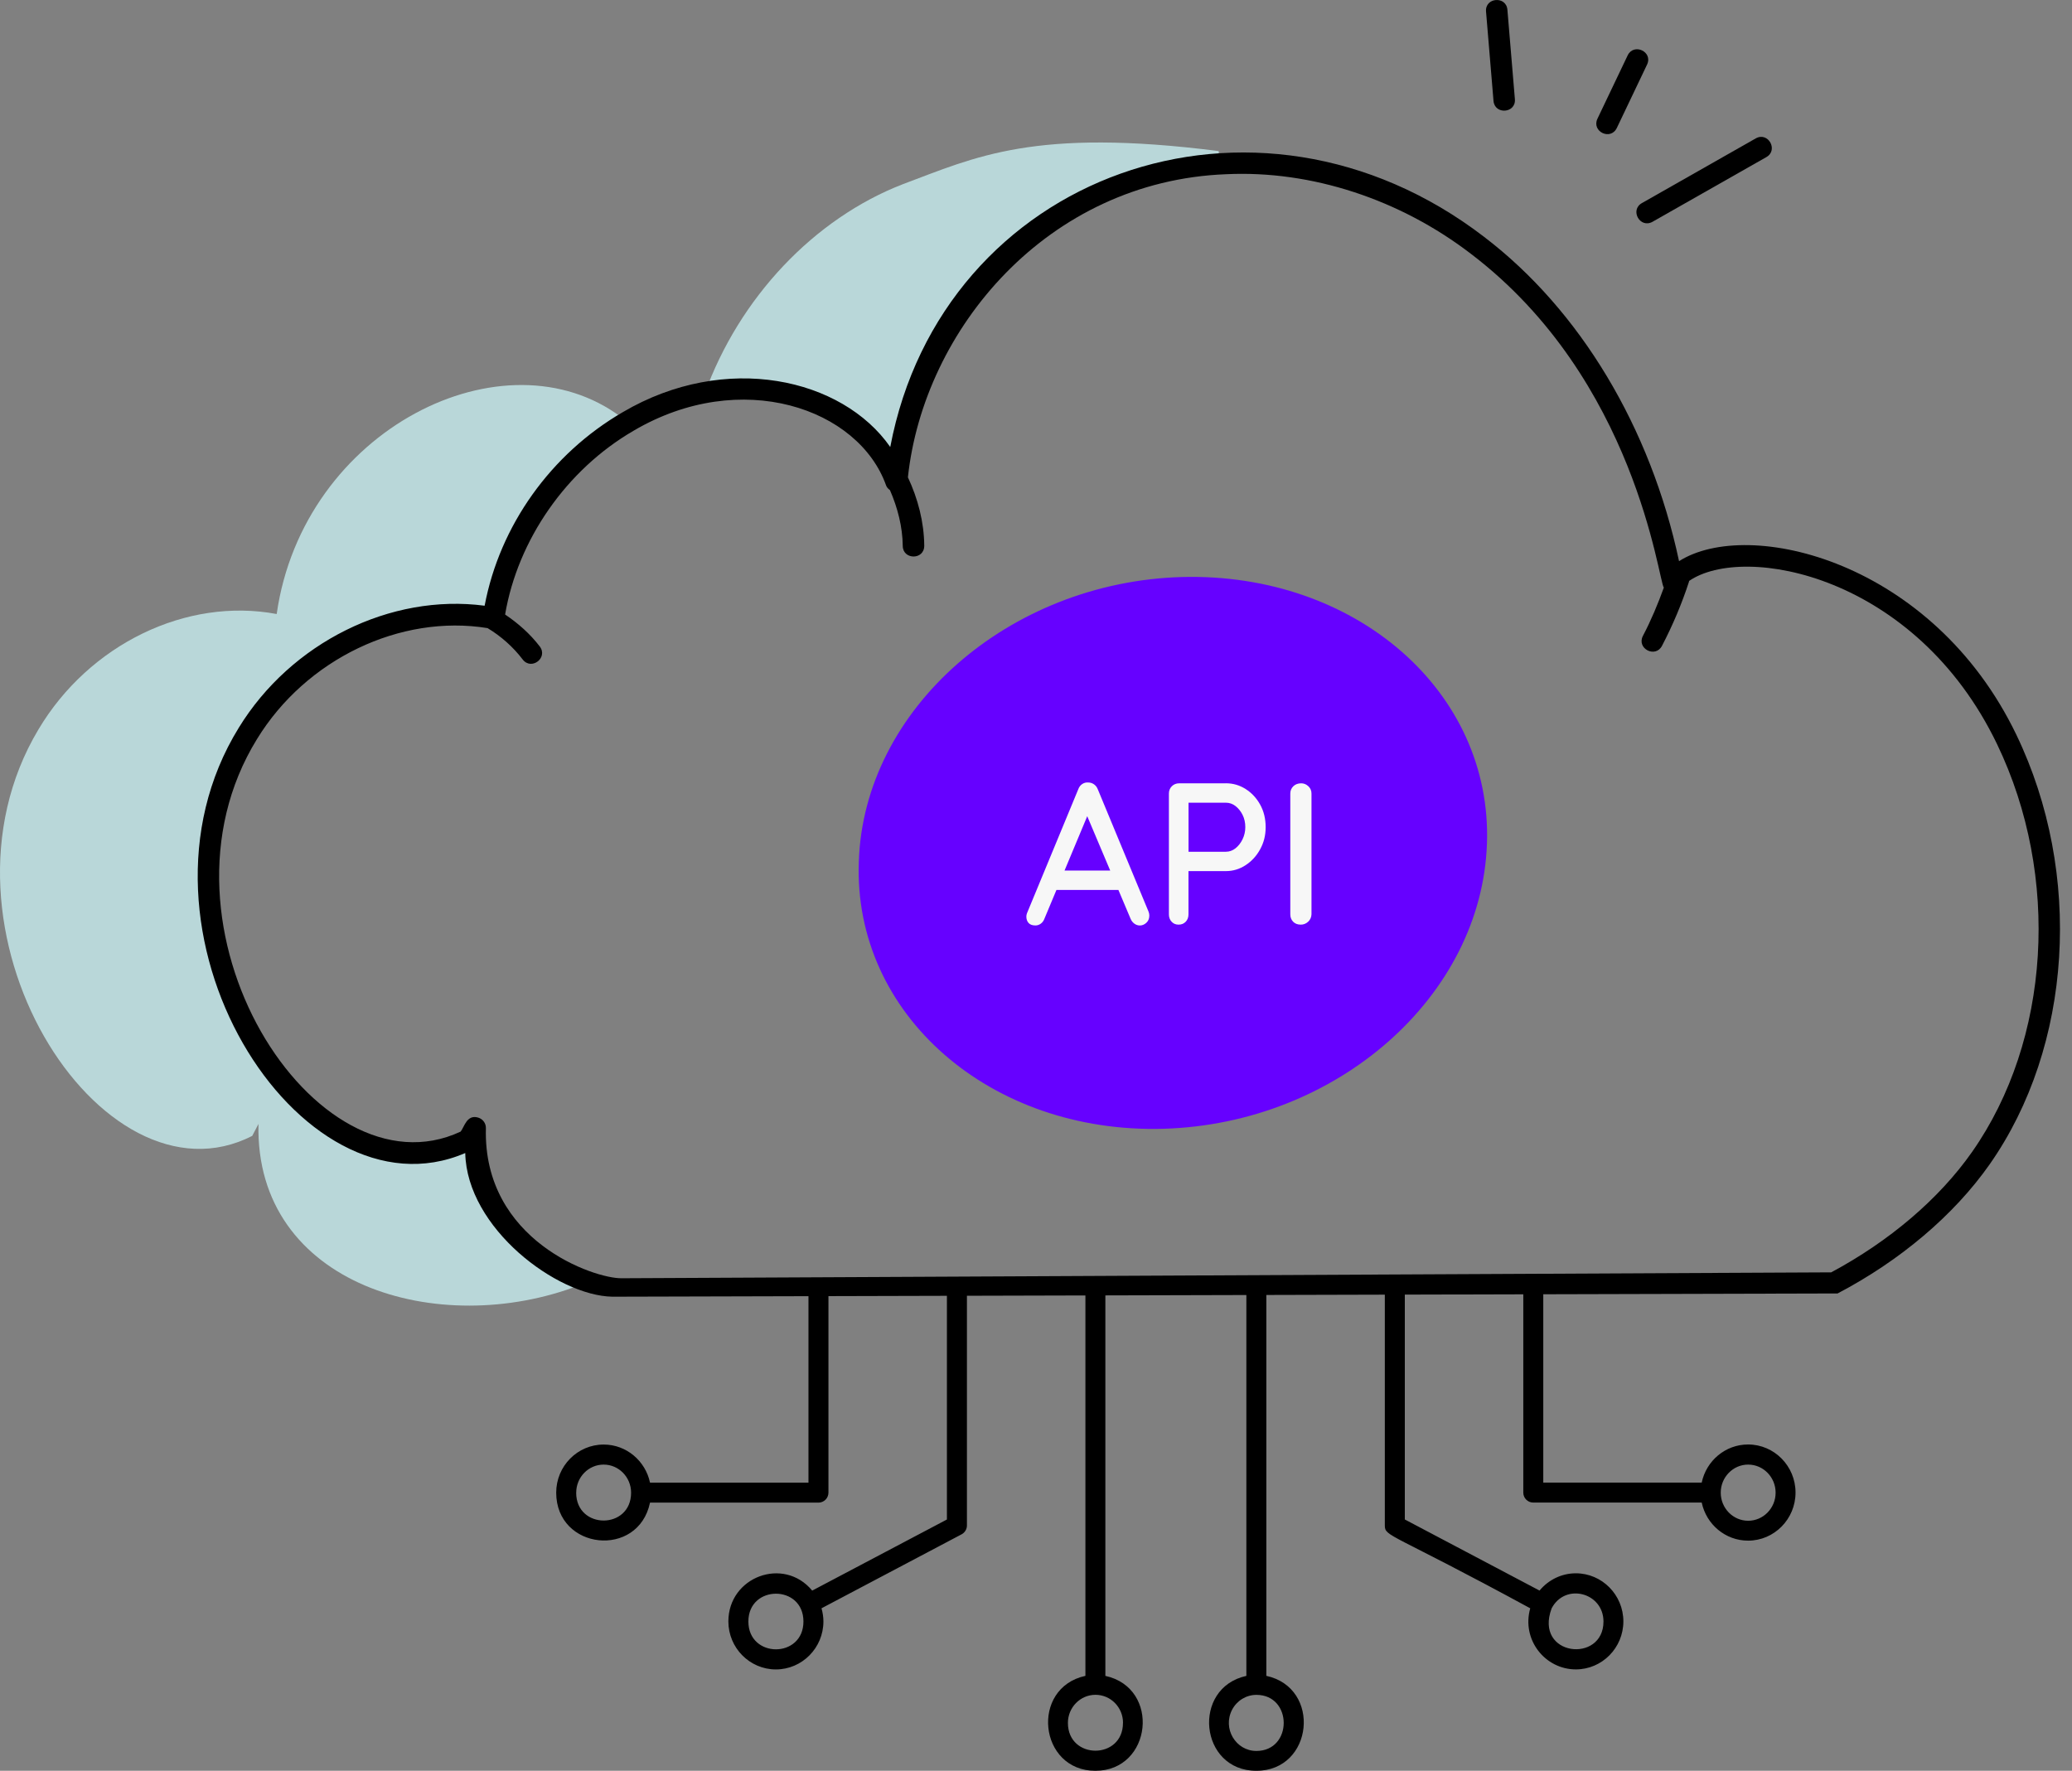
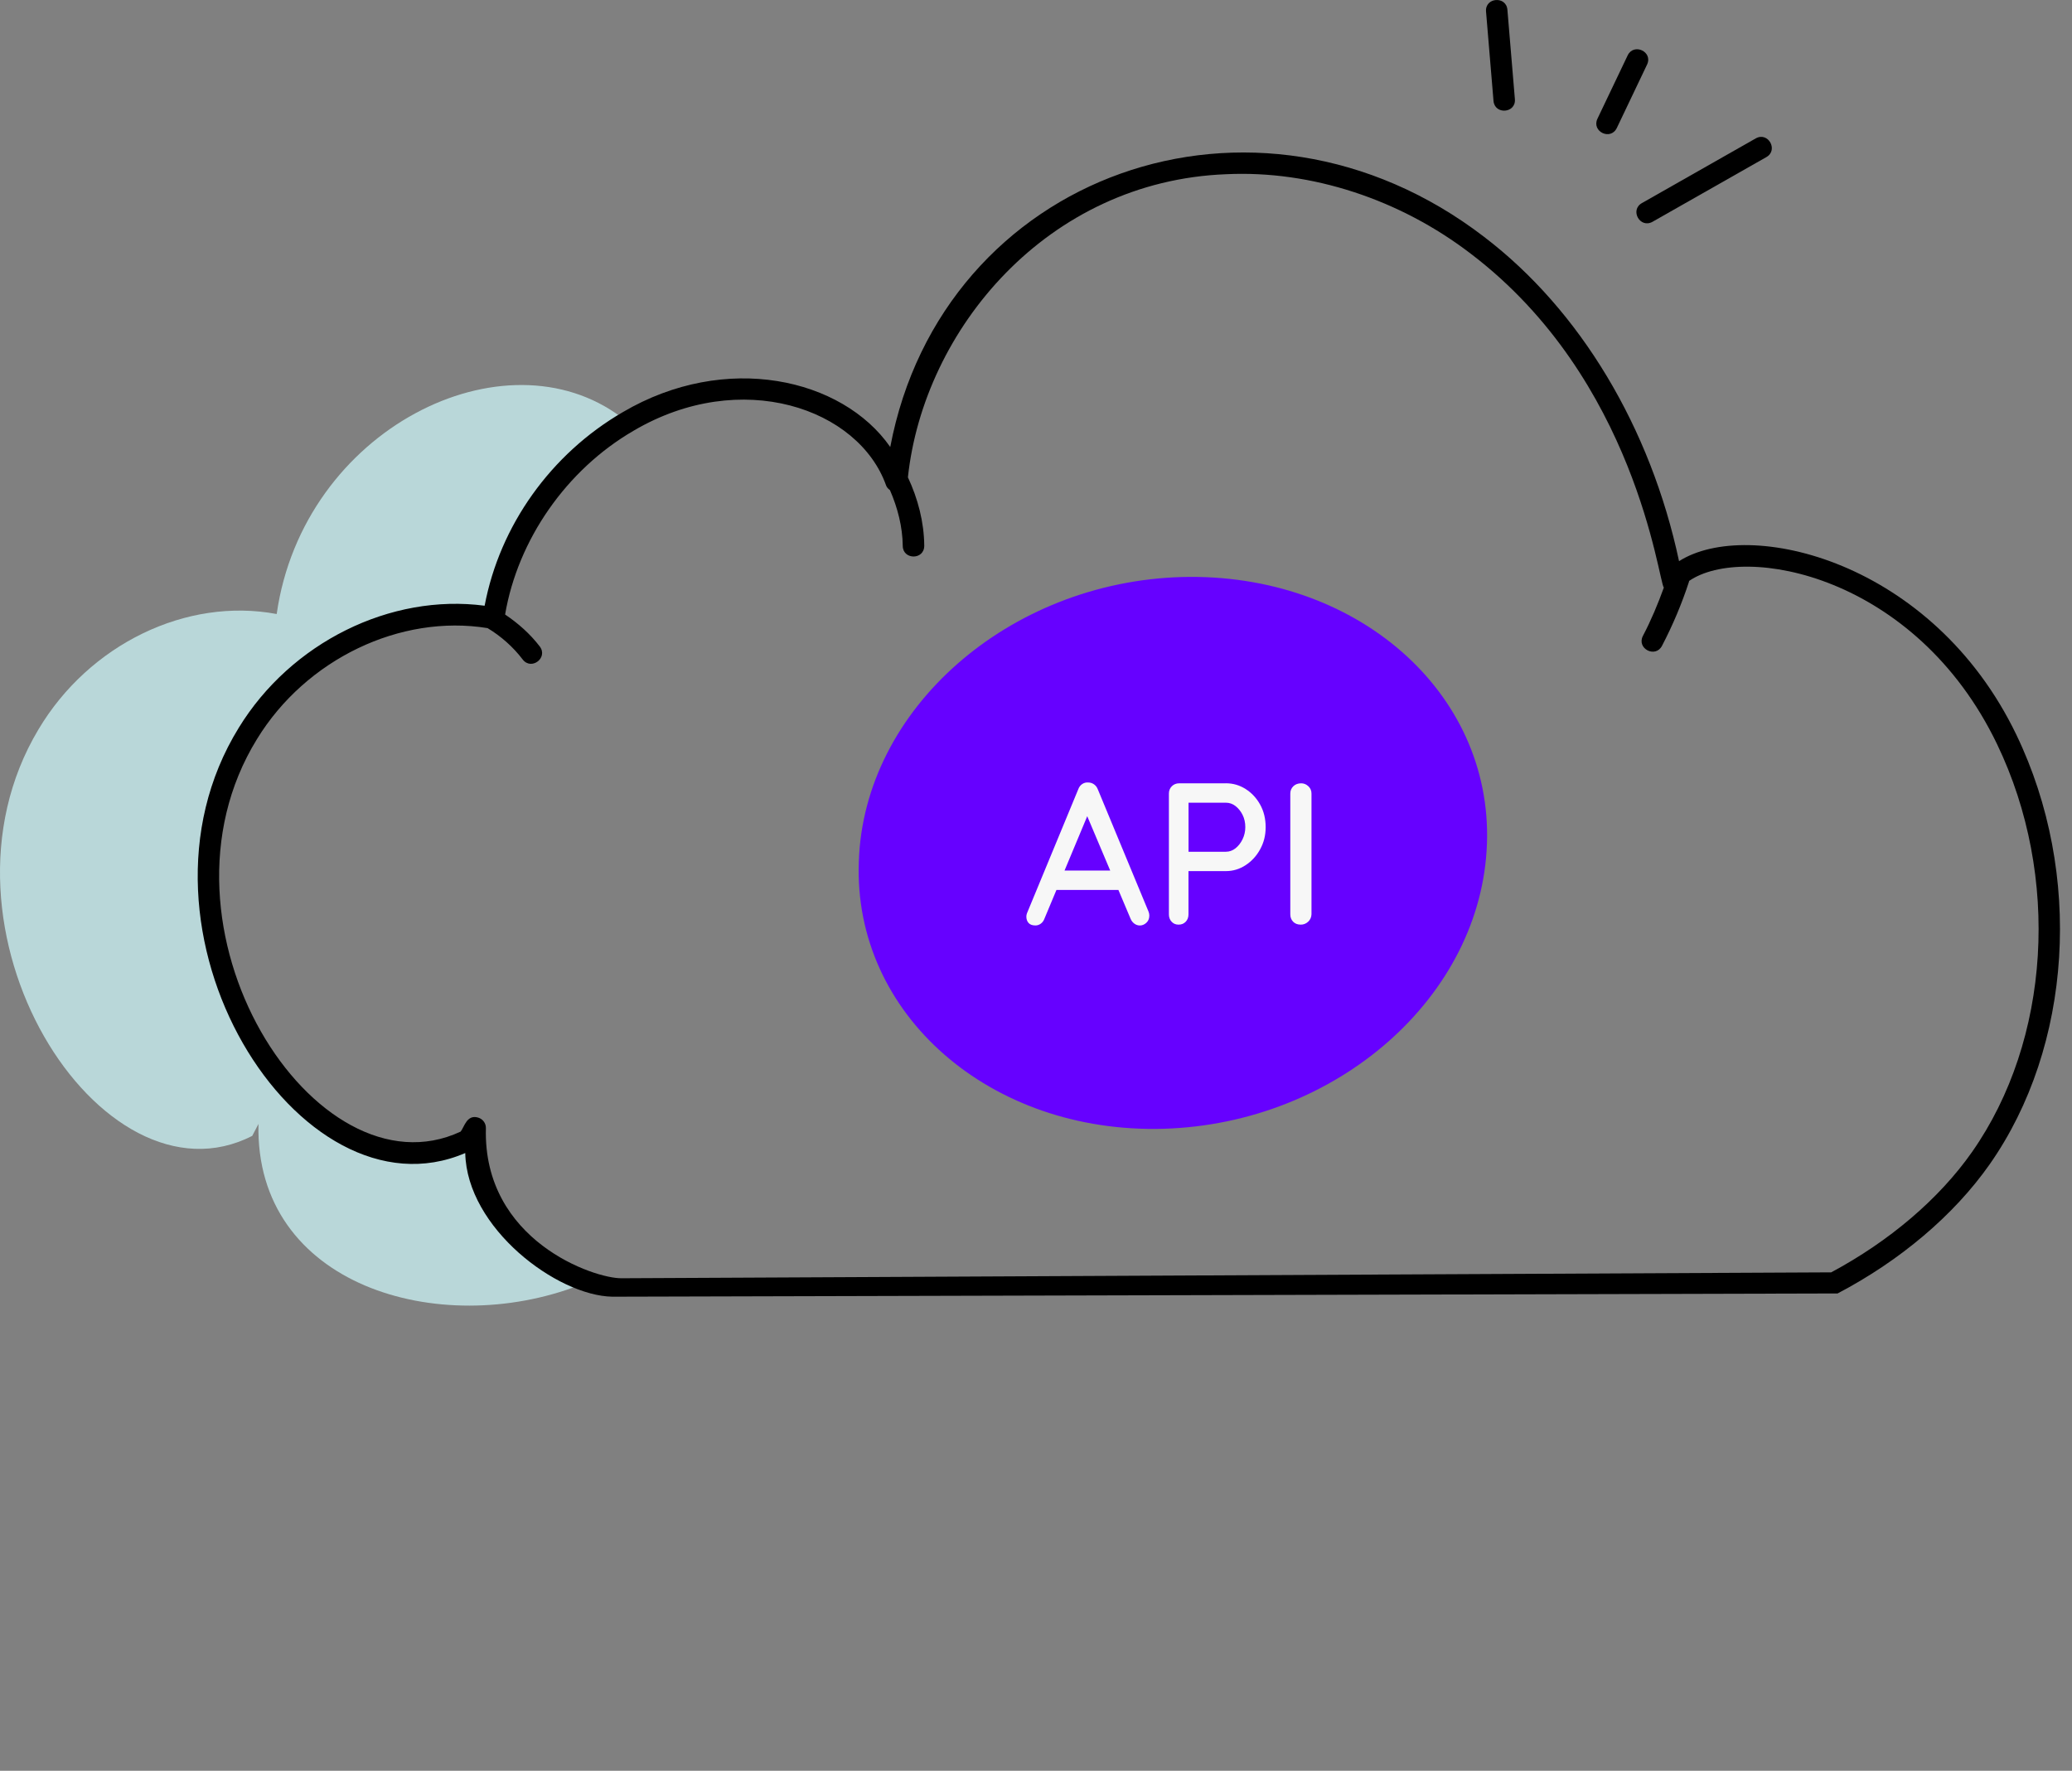
<svg xmlns="http://www.w3.org/2000/svg" width="117" height="100" viewBox="0 0 117 100" fill="none">
  <rect x="0" y="0" width="117" height="100" fill="#808080" stroke="none" />
  <path d="M32.718 72.579C24.79 75.641 14.384 72.594 14.595 63.471L14.244 64.144C5.71 68.521 -4.55 52.429 2.17 41.195C5.032 36.383 10.528 33.717 15.624 34.675C17.117 24.217 28.515 18.605 35.102 23.576C31.336 25.826 28.401 29.941 27.723 34.675C22.628 33.717 17.132 36.383 14.27 41.195C7.571 52.395 17.778 68.538 26.344 64.144L26.721 63.471C28.53 71.144 30.28 70.72 32.72 72.579H32.718Z" fill="#B9D7D9" />
-   <path d="M68.843 9.231C58.811 9.629 51.568 18.222 50.795 27.214C49.588 23.709 45.31 21.058 39.776 22.271C41.734 16.812 45.975 12.336 50.995 10.396C55.08 8.874 58.394 7.2 68.817 8.532L68.843 9.231Z" fill="#B9D7D9" />
  <path d="M103.763 73.044C107.277 71.202 110.324 68.639 112.351 65.751C117.022 59.085 117.631 49.339 113.863 41.502C109.129 31.658 98.734 29.194 94.811 31.69C93.204 24.143 89.227 17.514 83.811 13.382C70.861 3.436 53.195 9.832 50.27 25.243C47.563 21.357 40.981 19.855 35.169 23.274C31.102 25.633 28.218 29.687 27.366 34.206C22.051 33.504 16.428 36.286 13.48 41.102C6.412 52.569 16.917 69.141 26.271 65.114C26.361 69.356 31.453 73.173 34.581 73.227M35.113 72.185C33.574 72.218 27.263 70.068 27.437 63.711C27.444 63.434 27.263 63.188 26.996 63.111C26.355 62.92 26.213 63.66 26.011 63.903C17.819 67.737 7.954 52.367 14.513 41.735C17.278 37.218 22.613 34.67 27.532 35.471C28.291 35.927 28.978 36.536 29.516 37.244C30.004 37.879 30.966 37.145 30.478 36.506C29.931 35.791 29.262 35.202 28.522 34.703C29.24 30.479 31.988 26.521 35.78 24.322C41.844 20.752 48.489 23.055 50.038 27.419C50.079 27.533 50.163 27.61 50.253 27.679C50.686 28.675 50.963 29.741 50.976 30.829C50.983 31.623 52.194 31.634 52.19 30.814C52.177 29.478 51.833 28.163 51.267 26.954C52.16 18.611 59.134 10.226 69.241 9.838C74.05 9.61 79.053 11.256 83.075 14.346C92.379 21.439 93.643 32.809 93.952 33.183C93.615 34.115 93.232 35.032 92.771 35.91C92.401 36.622 93.47 37.184 93.847 36.474C94.456 35.307 94.972 34.085 95.377 32.837C95.379 32.828 95.373 32.82 95.375 32.809C98.48 30.668 108.174 32.467 112.77 42.027C116.355 49.481 115.785 58.736 111.356 65.054C109.48 67.729 106.661 70.107 103.403 71.852M41.34 72.25L50.154 51.715L41.34 72.25Z" fill="black" />
  <path d="M48.495 48.661C48.172 57.271 55.91 64.026 65.699 63.744C75.49 63.46 83.671 56.27 83.964 47.637C84.263 39.056 76.555 32.325 66.736 32.585C56.945 32.869 48.764 40.059 48.495 48.664V48.661Z" fill="#6601FF" />
  <path d="M93.311 12.526L99.741 8.872C100.436 8.478 99.844 7.422 99.143 7.815L92.713 11.469C92.02 11.861 92.603 12.918 93.311 12.526Z" fill="black" />
  <path d="M91.297 7.228L93.005 3.647C93.352 2.916 92.252 2.412 91.91 3.127L90.202 6.707C89.862 7.428 90.944 7.955 91.297 7.228Z" fill="black" />
  <path d="M85.541 5.597L85.119 0.553C85.055 -0.245 83.847 -0.151 83.912 0.652L84.334 5.696C84.398 6.492 85.61 6.402 85.541 5.597Z" fill="black" />
-   <path d="M40.122 72.711H45.652V83.728H36.705C36.447 82.501 35.373 81.576 34.086 81.576C32.608 81.576 31.407 82.794 31.407 84.292C31.407 87.534 36.04 88.027 36.705 84.856H46.216C46.528 84.856 46.78 84.604 46.78 84.292V72.708H53.47V85.809L45.863 89.824C44.249 87.877 41.129 89.047 41.129 91.565C41.129 93.06 42.334 94.276 43.812 94.276C45.291 94.276 46.496 93.06 46.496 91.565C46.496 91.315 46.457 91.068 46.388 90.823L54.298 86.646C54.483 86.547 54.6 86.355 54.6 86.147V72.706H61.29V94.638C58.161 95.32 58.654 100 61.853 100C65.053 100 65.552 95.324 62.417 94.64V72.704H70.379V94.64C67.274 95.318 67.722 100 70.943 100C74.164 100 74.635 95.318 71.507 94.638V72.706H78.197V86.147C78.197 86.794 78.519 86.532 86.408 90.823C85.907 92.598 87.245 94.274 88.984 94.274C90.464 94.274 91.667 93.058 91.667 91.563C91.667 90.067 90.462 88.847 88.984 88.847C88.181 88.847 87.439 89.213 86.933 89.822L79.326 85.807V72.706H86.016V84.29C86.016 84.602 86.268 84.853 86.58 84.853H96.091C96.35 86.08 97.423 87.003 98.71 87.003C100.188 87.003 101.389 85.785 101.389 84.287C101.389 82.79 100.186 81.572 98.71 81.572C97.423 81.572 96.35 82.495 96.091 83.724H87.144V72.706H89.603M32.537 84.294C32.537 83.418 33.232 82.708 34.086 82.708C34.941 82.708 35.636 83.42 35.636 84.294C35.636 86.394 32.535 86.39 32.535 84.294H32.537ZM42.259 91.569C42.259 89.48 45.368 89.471 45.368 91.569C45.368 93.667 42.259 93.661 42.259 91.569ZM63.411 97.295C63.411 99.389 60.302 99.387 60.302 97.295C60.302 96.422 60.999 95.709 61.858 95.709C62.716 95.709 63.414 96.413 63.414 97.295H63.411ZM70.945 98.879C69.785 98.879 69.021 97.622 69.572 96.553C69.845 96.034 70.373 95.712 70.945 95.712C73 95.712 73.004 98.879 70.945 98.879ZM90.544 91.569C90.544 93.96 86.606 93.536 87.617 90.825C88.386 89.364 90.544 89.936 90.544 91.571V91.569ZM98.714 85.88C97.86 85.88 97.165 85.168 97.165 84.294C97.165 83.42 97.86 82.708 98.714 82.708C99.569 82.708 100.264 83.42 100.264 84.294C100.264 85.168 99.569 85.88 98.714 85.88Z" fill="black" />
  <path d="M61.546 45.727L58.979 51.874C58.934 51.997 58.865 52.092 58.774 52.158C58.684 52.227 58.581 52.262 58.467 52.262C58.292 52.262 58.163 52.214 58.079 52.12C57.995 52.025 57.955 51.904 57.955 51.76C57.955 51.706 57.965 51.646 57.989 51.577L60.885 44.575C60.931 44.446 61.006 44.347 61.107 44.278C61.21 44.209 61.322 44.179 61.443 44.188C61.565 44.188 61.675 44.222 61.774 44.291C61.873 44.36 61.944 44.455 61.991 44.577L64.853 51.476C64.883 51.551 64.899 51.629 64.899 51.704C64.899 51.872 64.843 52.006 64.733 52.109C64.623 52.212 64.498 52.264 64.363 52.264C64.249 52.264 64.143 52.227 64.049 52.156C63.954 52.085 63.883 51.99 63.838 51.877L61.249 45.752L61.546 45.729V45.727ZM59.437 50.256L59.952 49.161H63.179L63.373 50.256H59.437Z" fill="#F7F7F7" />
  <path d="M69.221 44.233C69.624 44.233 69.996 44.34 70.338 44.558C70.68 44.775 70.954 45.07 71.16 45.442C71.365 45.815 71.468 46.236 71.468 46.708C71.468 47.179 71.365 47.579 71.16 47.956C70.956 48.332 70.68 48.633 70.338 48.857C69.996 49.081 69.624 49.193 69.221 49.193H67.02L67.11 49.023V51.635C67.11 51.803 67.059 51.941 66.956 52.05C66.852 52.16 66.719 52.216 66.551 52.216C66.383 52.216 66.26 52.16 66.157 52.05C66.054 51.941 66.004 51.801 66.004 51.635V44.816C66.004 44.648 66.06 44.511 66.17 44.401C66.28 44.291 66.42 44.235 66.585 44.235H69.219L69.221 44.233ZM69.221 48.1C69.419 48.1 69.6 48.035 69.764 47.906C69.927 47.777 70.061 47.605 70.164 47.394C70.267 47.181 70.319 46.953 70.319 46.71C70.319 46.452 70.267 46.219 70.164 46.015C70.061 45.81 69.927 45.645 69.764 45.518C69.6 45.391 69.419 45.33 69.221 45.33H66.999L67.113 45.171V48.25L67.009 48.102H69.221V48.1Z" fill="#F7F7F7" />
  <path d="M74.056 51.635C74.048 51.803 73.986 51.941 73.867 52.051C73.749 52.16 73.611 52.216 73.452 52.216C73.269 52.216 73.125 52.16 73.019 52.051C72.912 51.941 72.86 51.801 72.86 51.635V44.816C72.86 44.648 72.918 44.511 73.03 44.401C73.144 44.291 73.293 44.235 73.475 44.235C73.628 44.235 73.762 44.291 73.88 44.401C73.998 44.511 74.056 44.65 74.056 44.816V51.635Z" fill="#F7F7F7" />
</svg>